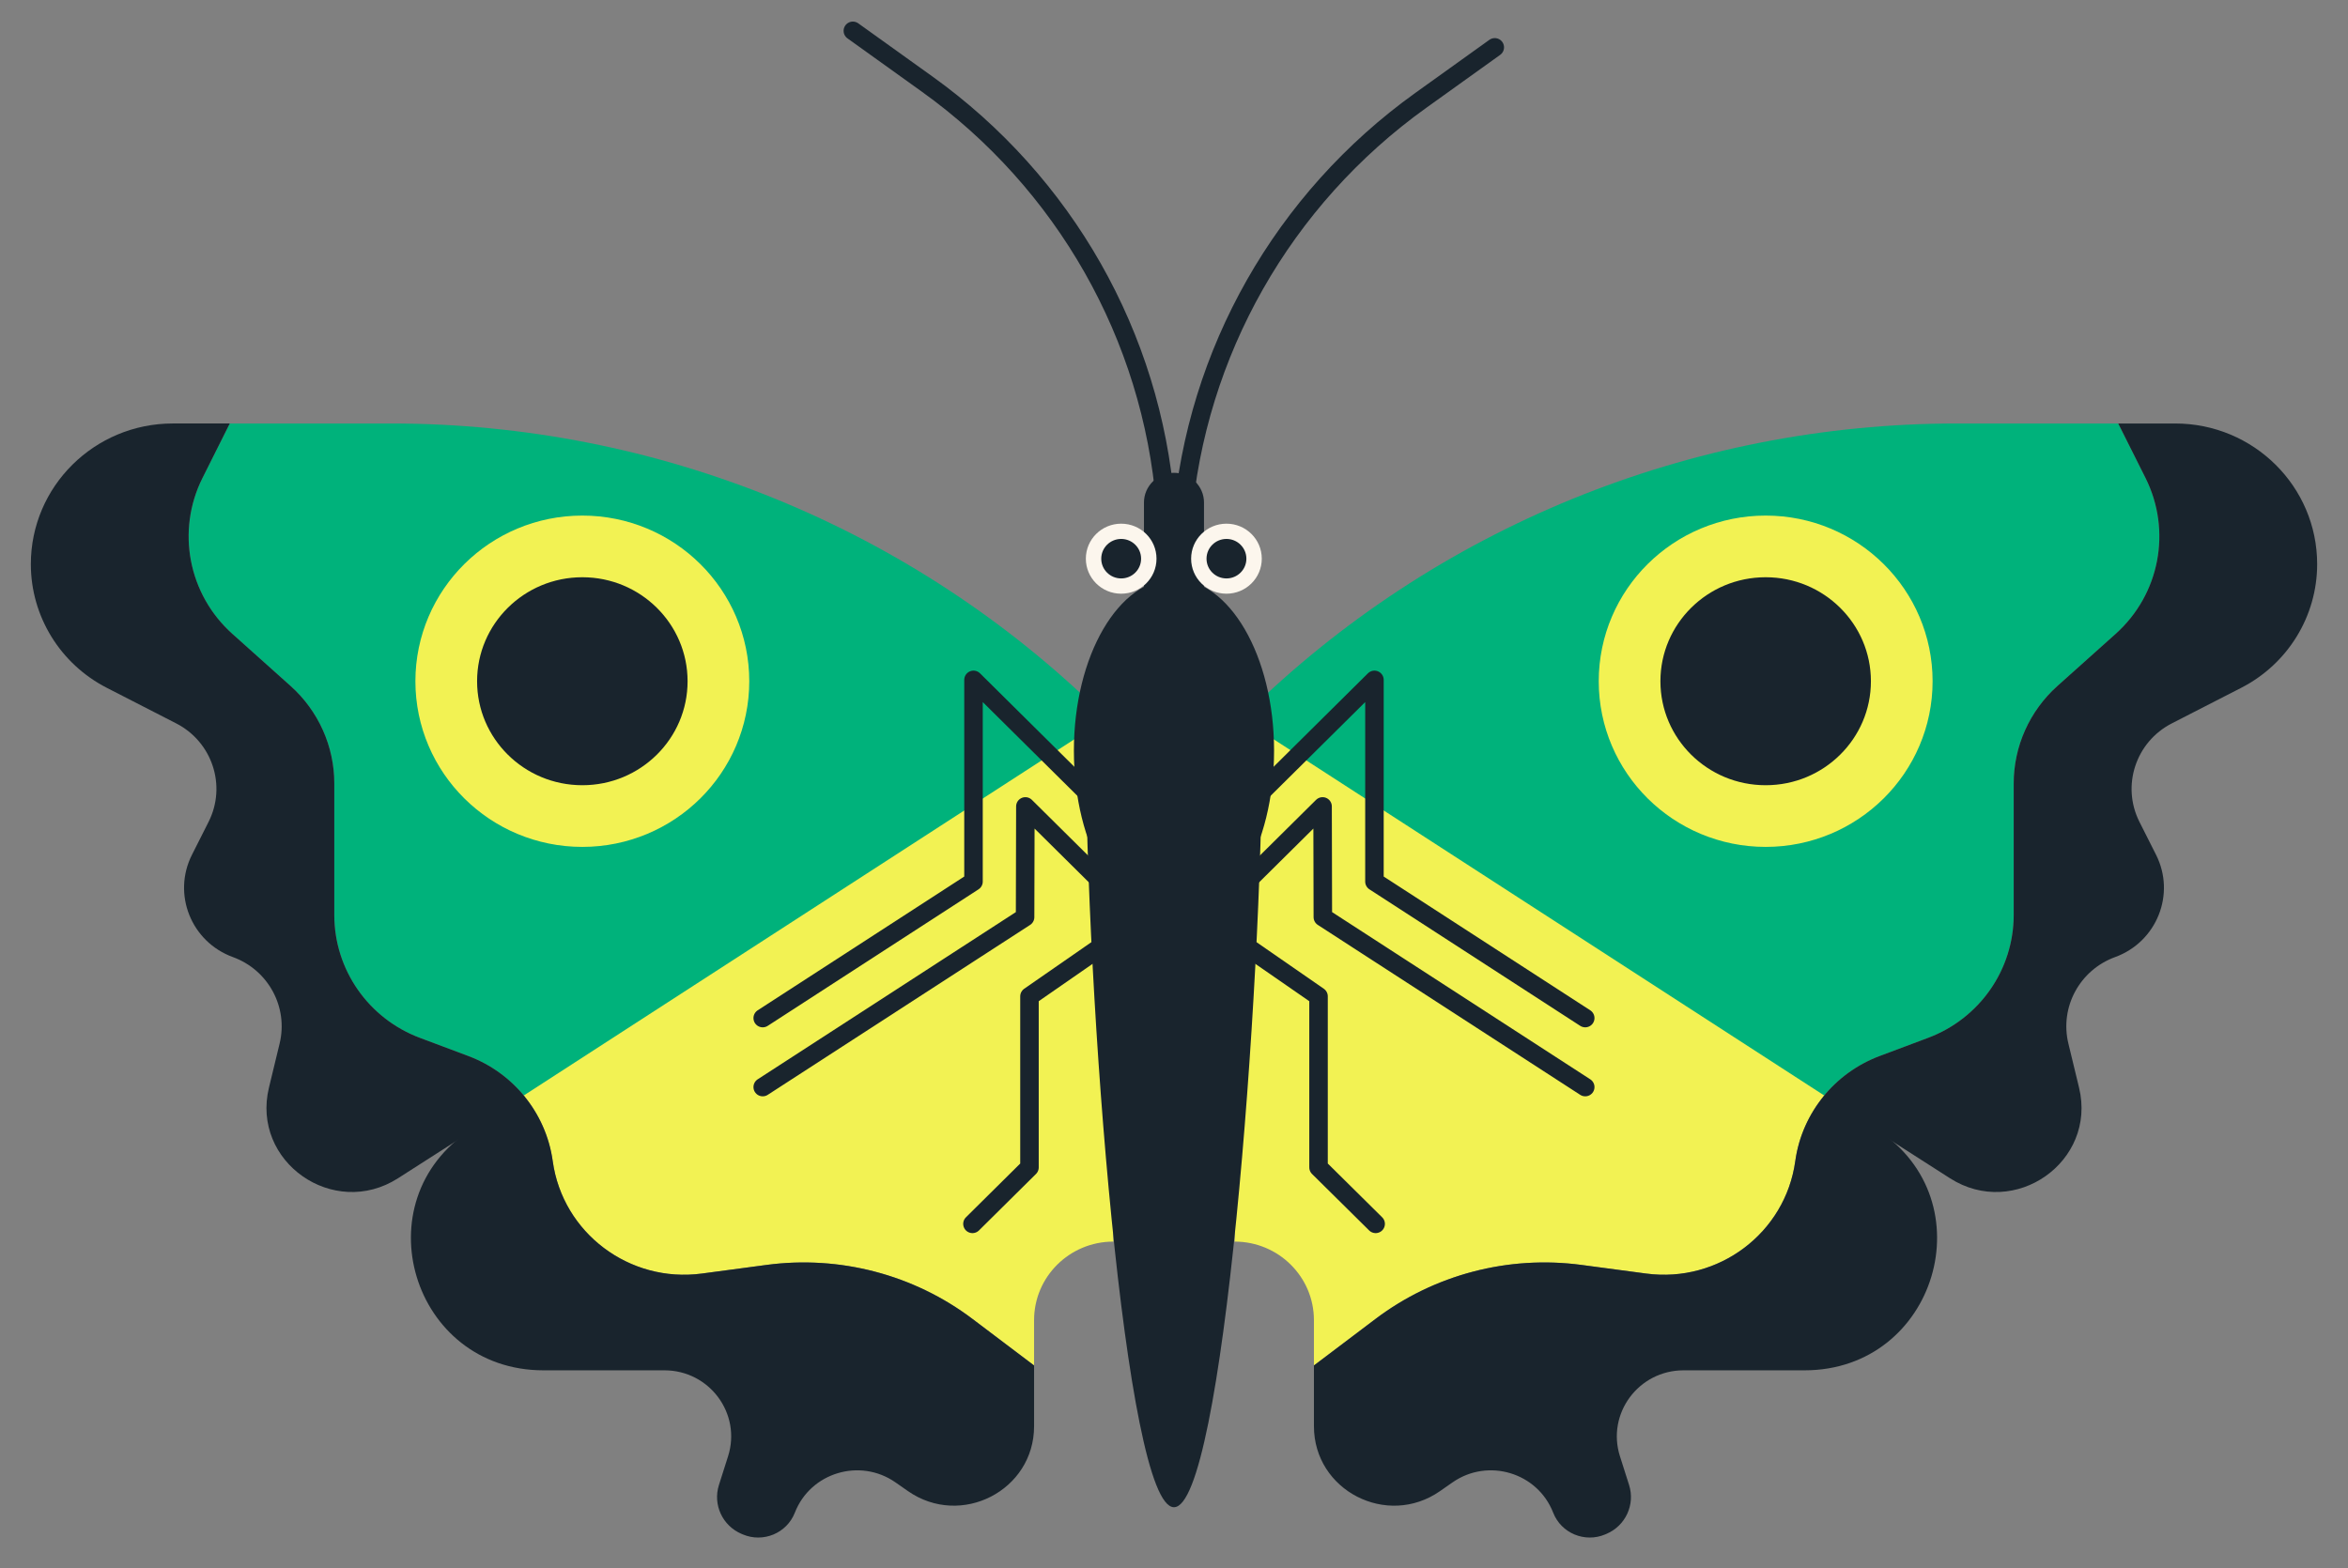
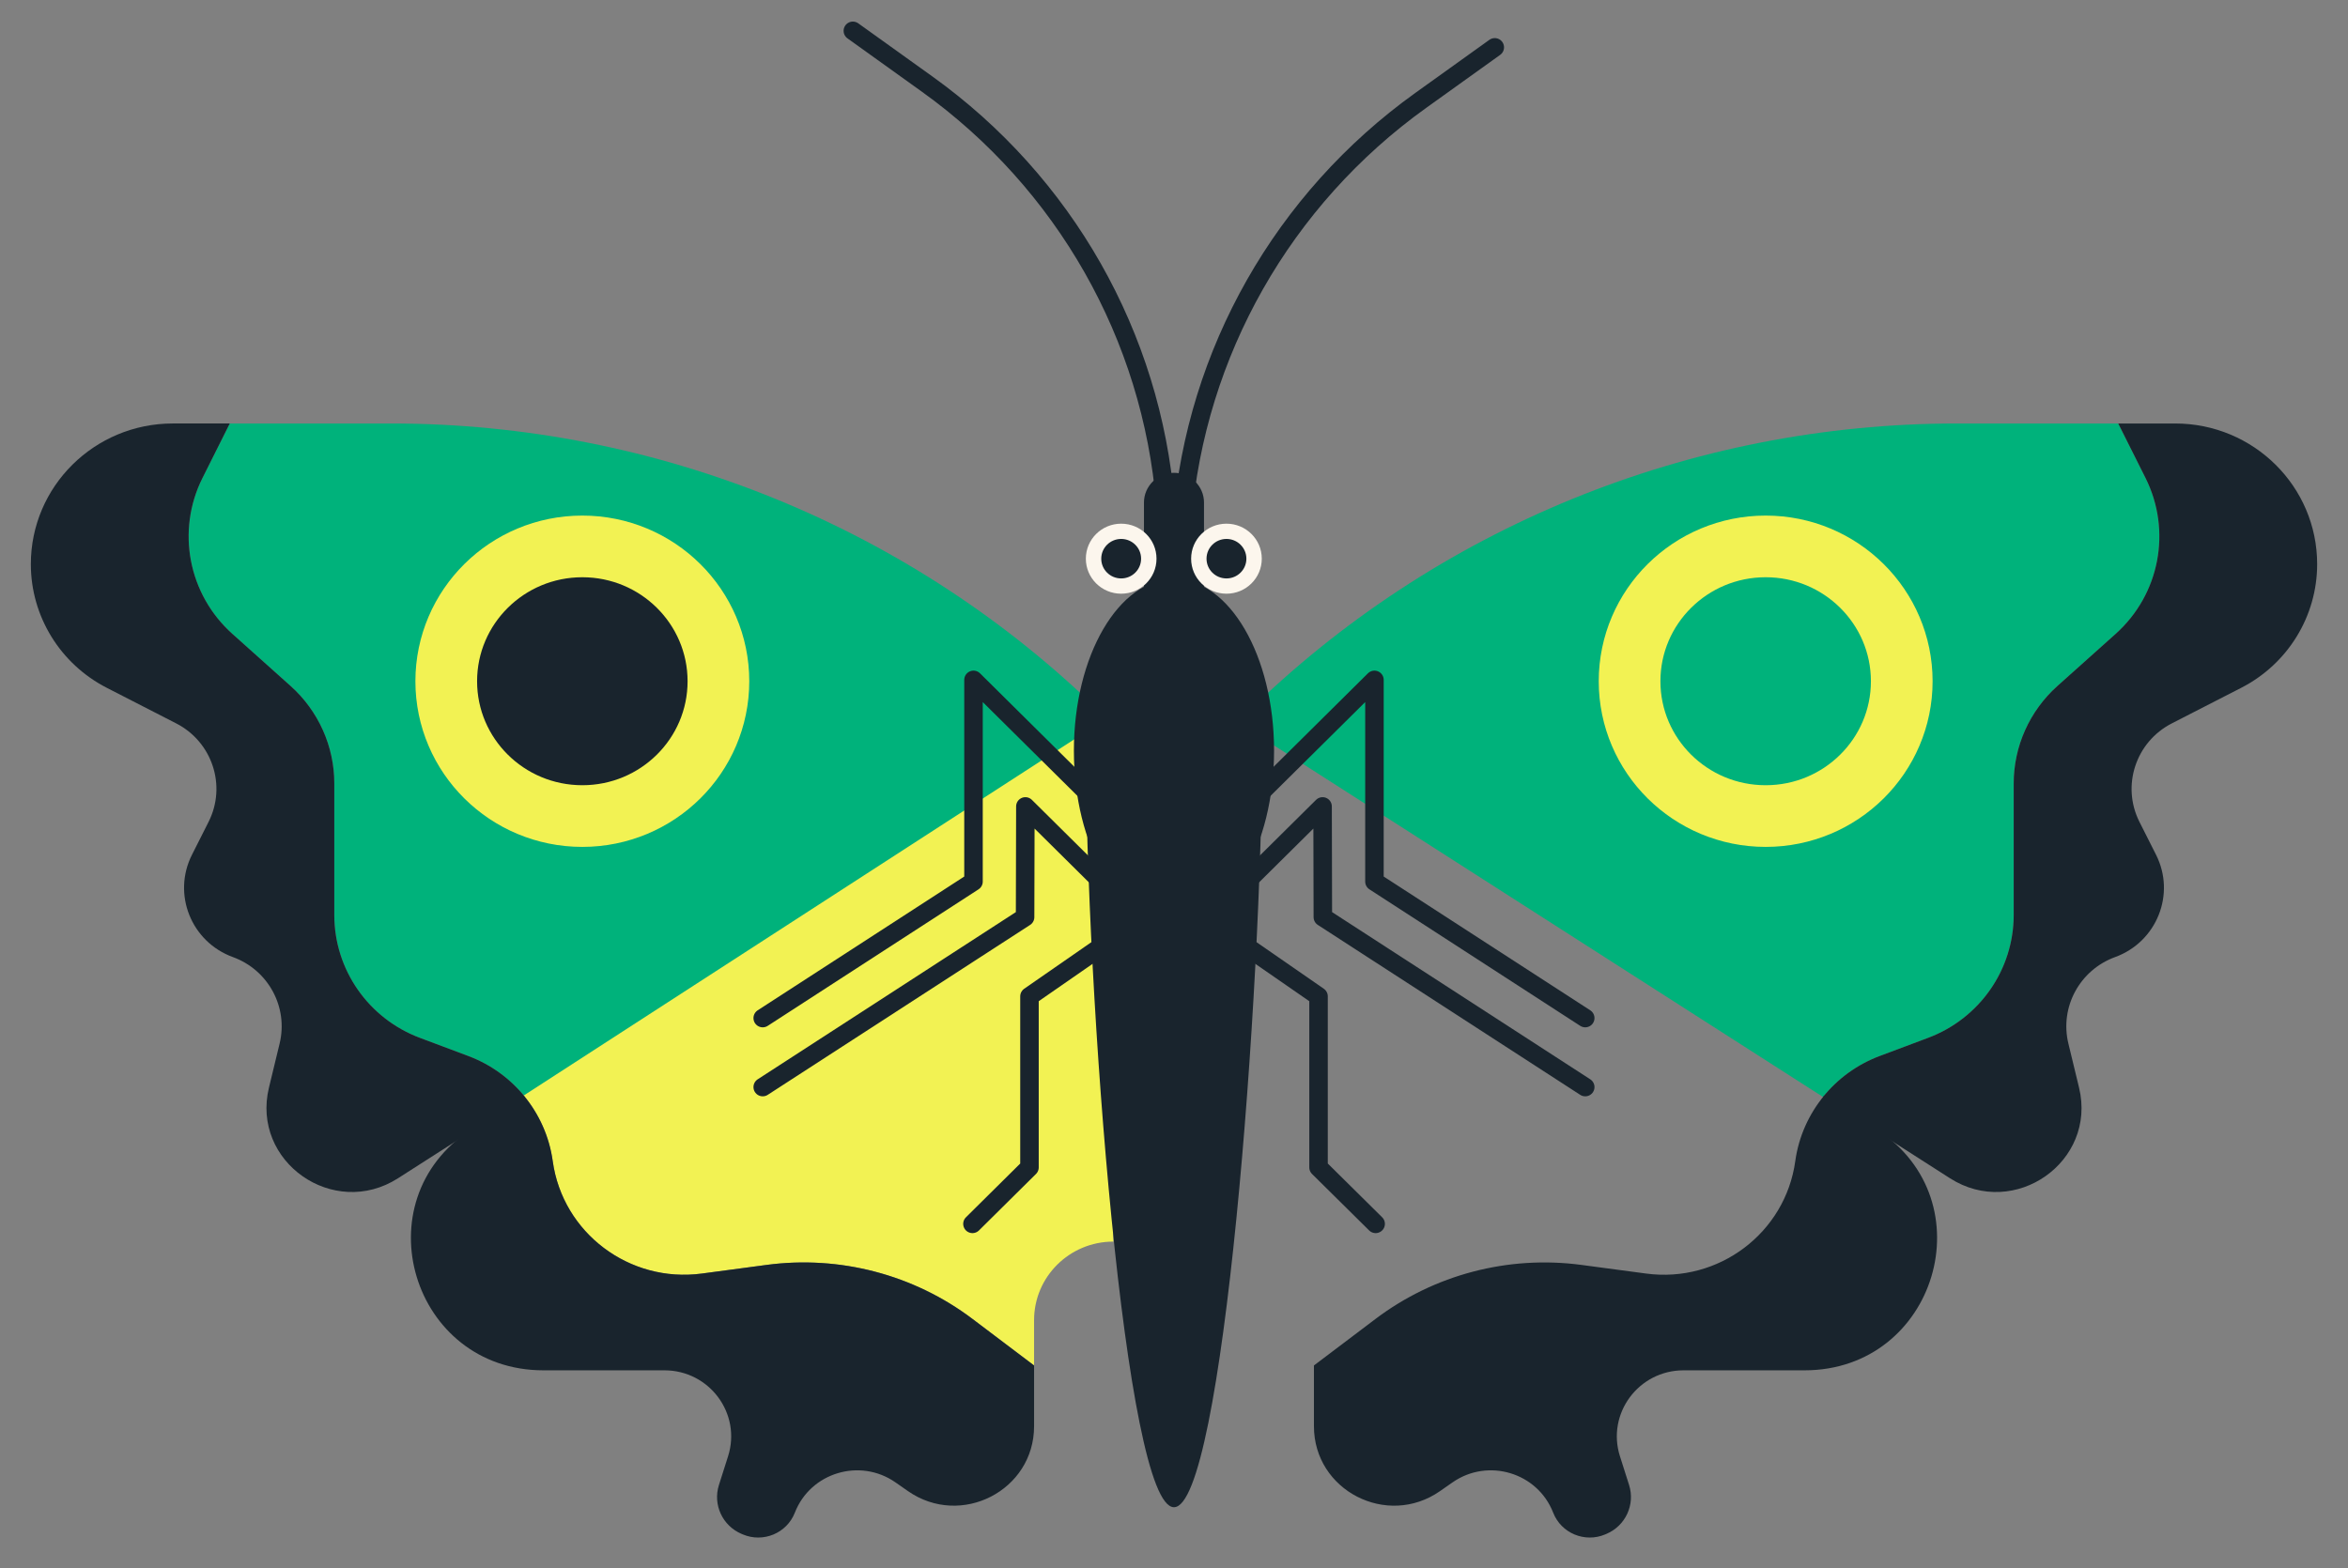
<svg xmlns="http://www.w3.org/2000/svg" width="133.215" height="89.009" viewBox="-1.75 9.424 133.215 89.009" version="1.1" xml:space="preserve">
  <rect x="-1.75" y="9.424" width="133.215" height="89.009" fill="#808080" stroke="none" />
  <defs />
  <g>
    <title>butterfly-b</title>
    <desc>Created with Sketch.</desc>
    <g id="butterfly-b" stroke="none" fill-rule="evenodd">
      <g id="Group-3">
        <path d="M 11.433 45.399 L 14.736 48.355 C 16.315 49.769 17.216 51.78 17.216 53.889 L 17.216 61.353 C 17.216 64.454 19.152 67.231 22.079 68.328 L 24.816 69.354 C 26.104 69.837 27.207 70.649 28.036 71.679 L 61.252 50.402 L 60.778 49.935 C 50.054 39.381 35.554 33.458 20.44 33.458 L 11.286 33.458 L 9.738 36.55 C 8.238 39.543 8.931 43.158 11.433 45.399 " id="Fill-1" fill="#00B27B" stroke-width="1" />
        <path d="M -0 41.442 C -0 44.394 1.661 47.1 4.307 48.458 L 8.244 50.477 C 10.297 51.529 11.116 54.021 10.082 56.07 L 9.141 57.935 C 8.013 60.17 9.097 62.878 11.463 63.74 C 13.475 64.473 14.614 66.583 14.114 68.648 L 13.509 71.15 C 12.492 75.354 17.171 78.638 20.835 76.291 L 28.036 71.679 C 27.207 70.649 26.104 69.837 24.816 69.355 L 22.079 68.328 C 19.152 67.231 17.216 64.454 17.216 61.353 L 17.216 53.889 C 17.216 51.78 16.315 49.77 14.736 48.355 L 11.433 45.398 C 8.931 43.158 8.238 39.542 9.738 36.55 L 11.286 33.457 L 8.058 33.457 C 3.607 33.457 -0 37.032 -0 41.442 " id="Fill-3" fill="#19242D" stroke-width="1" />
        <path d="M 38.071 81.701 L 41.74 81.211 C 45.891 80.657 50.094 81.76 53.424 84.276 L 56.919 86.917 L 56.919 84.345 C 56.919 81.884 58.932 79.888 61.416 79.888 L 61.252 50.054 L 27.965 71.596 C 28.835 72.645 29.417 73.926 29.609 75.32 C 30.171 79.395 33.957 82.251 38.071 81.701 " id="Fill-6" fill="#F2F253" stroke-width="1" />
        <path d="M 29.082 87.193 L 35.946 87.193 C 38.504 87.193 40.326 89.654 39.557 92.072 L 39.039 93.701 C 38.684 94.816 39.24 96.016 40.324 96.476 L 40.39 96.504 C 41.55 96.997 42.891 96.437 43.346 95.271 C 44.232 92.995 47.04 92.149 49.054 93.552 L 49.767 94.049 C 52.776 96.144 56.919 94.012 56.919 90.368 L 56.919 86.917 L 53.424 84.276 C 50.094 81.76 45.891 80.657 41.74 81.211 L 38.071 81.701 C 33.957 82.251 30.171 79.395 29.609 75.32 C 29.417 73.926 28.835 72.645 27.965 71.596 L 24.978 73.529 C 18.73 77.572 21.62 87.193 29.082 87.193 " id="Fill-8" fill="#19242D" stroke-width="1" />
        <path d="M 39.01 48.086 C 39.01 52.312 35.553 55.737 31.289 55.737 C 27.025 55.737 23.568 52.312 23.568 48.086 C 23.568 43.86 27.025 40.434 31.289 40.434 C 35.553 40.434 39.01 43.86 39.01 48.086 " id="Fill-10" fill="#19242D" stroke-width="1" />
        <path d="M 39.01 48.086 C 39.01 52.312 35.553 55.737 31.289 55.737 C 27.025 55.737 23.568 52.312 23.568 48.086 C 23.568 43.86 27.025 40.434 31.289 40.434 C 35.553 40.434 39.01 43.86 39.01 48.086 Z " id="Stroke-12" stroke="#F2F253" stroke-width="3.5" fill="none" />
      </g>
      <g id="Group-2">
        <path d="M 104.9 69.354 L 107.636 68.328 C 110.563 67.231 112.499 64.454 112.499 61.353 L 112.499 53.889 C 112.499 51.78 113.4 49.769 114.979 48.355 L 118.282 45.399 C 120.784 43.158 121.477 39.543 119.978 36.55 L 118.429 33.458 L 109.275 33.458 C 94.162 33.458 79.661 39.381 68.937 49.935 L 68.463 50.402 L 101.68 71.678 C 102.508 70.649 103.611 69.837 104.9 69.354 " id="Fill-14" fill="#00B27B" stroke-width="1" />
        <path d="M 116.206 71.15 L 115.601 68.648 C 115.101 66.583 116.241 64.473 118.253 63.74 C 120.618 62.878 121.702 60.169 120.575 57.935 L 119.634 56.07 C 118.6 54.021 119.419 51.529 121.471 50.477 L 125.408 48.458 C 128.054 47.101 129.715 44.395 129.715 41.442 C 129.715 37.032 126.108 33.458 121.658 33.458 L 118.429 33.458 L 119.978 36.55 C 121.477 39.543 120.784 43.158 118.282 45.399 L 114.98 48.355 C 113.401 49.769 112.499 51.78 112.499 53.889 L 112.499 61.353 C 112.499 64.454 110.563 67.231 107.636 68.328 L 104.899 69.354 C 103.611 69.837 102.508 70.649 101.68 71.678 L 108.88 76.291 C 112.544 78.638 117.224 75.354 116.206 71.15 " id="Fill-16" fill="#19242D" stroke-width="1" />
-         <path d="M 87.975 81.211 L 91.644 81.701 C 95.758 82.251 99.544 79.395 100.106 75.32 C 100.298 73.926 100.881 72.645 101.75 71.596 L 68.463 50.054 L 68.299 79.888 C 70.783 79.888 72.796 81.884 72.796 84.345 L 72.796 86.917 L 76.291 84.276 C 79.621 81.759 83.824 80.657 87.975 81.211 " id="Fill-18" fill="#F2F253" stroke-width="1" />
        <path d="M 79.948 94.049 L 80.661 93.552 C 82.675 92.149 85.484 92.995 86.37 95.271 C 86.824 96.437 88.165 96.997 89.325 96.504 L 89.391 96.476 C 90.475 96.016 91.031 94.816 90.677 93.701 L 90.159 92.072 C 89.39 89.654 91.212 87.193 93.769 87.193 L 100.633 87.193 C 108.096 87.193 110.985 77.572 104.737 73.529 L 101.75 71.596 C 100.881 72.645 100.298 73.926 100.106 75.32 C 99.544 79.396 95.758 82.251 91.644 81.701 L 87.975 81.211 C 83.824 80.657 79.621 81.76 76.291 84.276 L 72.797 86.917 L 72.797 90.368 C 72.797 94.012 76.94 96.145 79.948 94.049 " id="Fill-20" fill="#19242D" stroke-width="1" />
-         <path d="M 90.705 48.086 C 90.705 52.312 94.162 55.737 98.426 55.737 C 102.69 55.737 106.147 52.312 106.147 48.086 C 106.147 43.86 102.69 40.434 98.426 40.434 C 94.162 40.434 90.705 43.86 90.705 48.086 " id="Fill-22" fill="#19242D" stroke-width="1" />
        <path d="M 90.705 48.086 C 90.705 52.312 94.162 55.737 98.426 55.737 C 102.69 55.737 106.147 52.312 106.147 48.086 C 106.147 43.86 102.69 40.434 98.426 40.434 C 94.162 40.434 90.705 43.86 90.705 48.086 Z " id="Stroke-24" stroke="#F2F253" stroke-width="3.5" fill="none" />
      </g>
      <g id="Group">
        <path d="M 46.637 11.174 L 50.838 14.186 C 58.651 19.787 63.596 28.497 64.37 38.023 L 64.847 43.903 " id="Stroke-26" stroke="#19242D" stroke-width="1.05" stroke-linecap="round" fill="none" />
        <path d="M 83.057 12.111 L 78.856 15.123 C 71.044 20.724 66.098 29.435 65.325 38.959 L 64.847 44.84 " id="Stroke-28" stroke="#19242D" stroke-width="1.05" stroke-linecap="round" fill="none" />
        <path d="M 64.856 47.269 C 63.919 47.269 63.153 46.509 63.153 45.581 L 63.153 37.945 C 63.153 37.017 63.919 36.257 64.856 36.257 C 65.793 36.257 66.56 37.017 66.56 37.945 L 66.56 45.581 C 66.56 46.509 65.793 47.269 64.856 47.269 " id="Fill-30" fill="#19242D" stroke-width="1" />
        <path d="M 69.862 51.385 C 69.862 65.837 67.621 94.962 64.856 94.962 C 62.092 94.962 59.85 65.837 59.85 51.385 C 59.85 46.804 62.092 42.626 64.856 42.626 C 67.621 42.626 69.862 47.501 69.862 51.385 " id="Fill-32" fill="#19242D" stroke-width="1" />
        <path d="M 70.535 52.027 C 70.535 57.411 67.993 61.776 64.856 61.776 C 61.72 61.776 59.178 57.411 59.178 52.027 C 59.178 46.643 61.72 42.278 64.856 42.278 C 67.993 42.278 70.535 46.643 70.535 52.027 " id="Fill-34" fill="#19242D" stroke-width="1" />
        <path d="M 63.865 41.131 C 63.865 42.228 62.968 43.118 61.861 43.118 C 60.754 43.118 59.856 42.228 59.856 41.131 C 59.856 40.034 60.754 39.144 61.861 39.144 C 62.968 39.144 63.865 40.034 63.865 41.131 " id="Fill-36" fill="#FCF6ED" stroke-width="1" />
        <path d="M 69.838 41.131 C 69.838 42.228 68.941 43.118 67.834 43.118 C 66.727 43.118 65.829 42.228 65.829 41.131 C 65.829 40.034 66.727 39.144 67.834 39.144 C 68.941 39.144 69.838 40.034 69.838 41.131 " id="Fill-38" fill="#FCF6ED" stroke-width="1" />
        <path d="M 62.991 41.131 C 62.991 41.75 62.485 42.251 61.861 42.251 C 61.236 42.251 60.73 41.75 60.73 41.131 C 60.73 40.512 61.236 40.01 61.861 40.01 C 62.485 40.01 62.991 40.512 62.991 41.131 " id="Fill-40" fill="#19242D" stroke-width="1" />
        <path d="M 68.964 41.131 C 68.964 41.75 68.458 42.251 67.834 42.251 C 67.209 42.251 66.703 41.75 66.703 41.131 C 66.703 40.512 67.209 40.01 67.834 40.01 C 68.458 40.01 68.964 40.512 68.964 41.131 " id="Fill-42" fill="#19242D" stroke-width="1" />
        <polyline id="Stroke-44" stroke="#19242D" stroke-width="1.05" stroke-linecap="round" stroke-linejoin="round" points="23.397 48.281 12.023 37.009 12.023 48.455 0.064 56.202" fill="none" transform="matrix(1,0,0,1,41.459,11)" />
        <polyline id="Stroke-46" stroke="#19242D" stroke-width="1.05" stroke-linecap="round" stroke-linejoin="round" points="23.397 52.545 14.966 44.19 14.95 50.474 0.064 60.118" fill="none" transform="matrix(1,0,0,1,41.459,11)" />
        <polyline id="Stroke-48" stroke="#19242D" stroke-width="1.05" stroke-linecap="round" stroke-linejoin="round" points="23.397 48.281 34.771 37.009 34.771 48.455 46.73 56.202" fill="none" transform="matrix(1,0,0,1,41.459,11)" />
        <polyline id="Stroke-50" stroke="#19242D" stroke-width="1.05" stroke-linecap="round" stroke-linejoin="round" points="23.397 52.545 31.828 44.19 31.843 50.474 46.73 60.118" fill="none" transform="matrix(1,0,0,1,41.459,11)" />
        <polyline id="Stroke-52" stroke="#19242D" stroke-width="1.05" stroke-linecap="round" stroke-linejoin="round" points="23.397 49.283 15.199 54.969 15.199 64.676 11.964 67.881" fill="none" transform="matrix(1,0,0,1,41.459,11)" />
        <polyline id="Stroke-54" stroke="#19242D" stroke-width="1.05" stroke-linecap="round" stroke-linejoin="round" points="23.388 49.283 31.599 54.969 31.599 64.676 34.839 67.881" fill="none" transform="matrix(1,0,0,1,41.459,11)" />
      </g>
    </g>
  </g>
</svg>